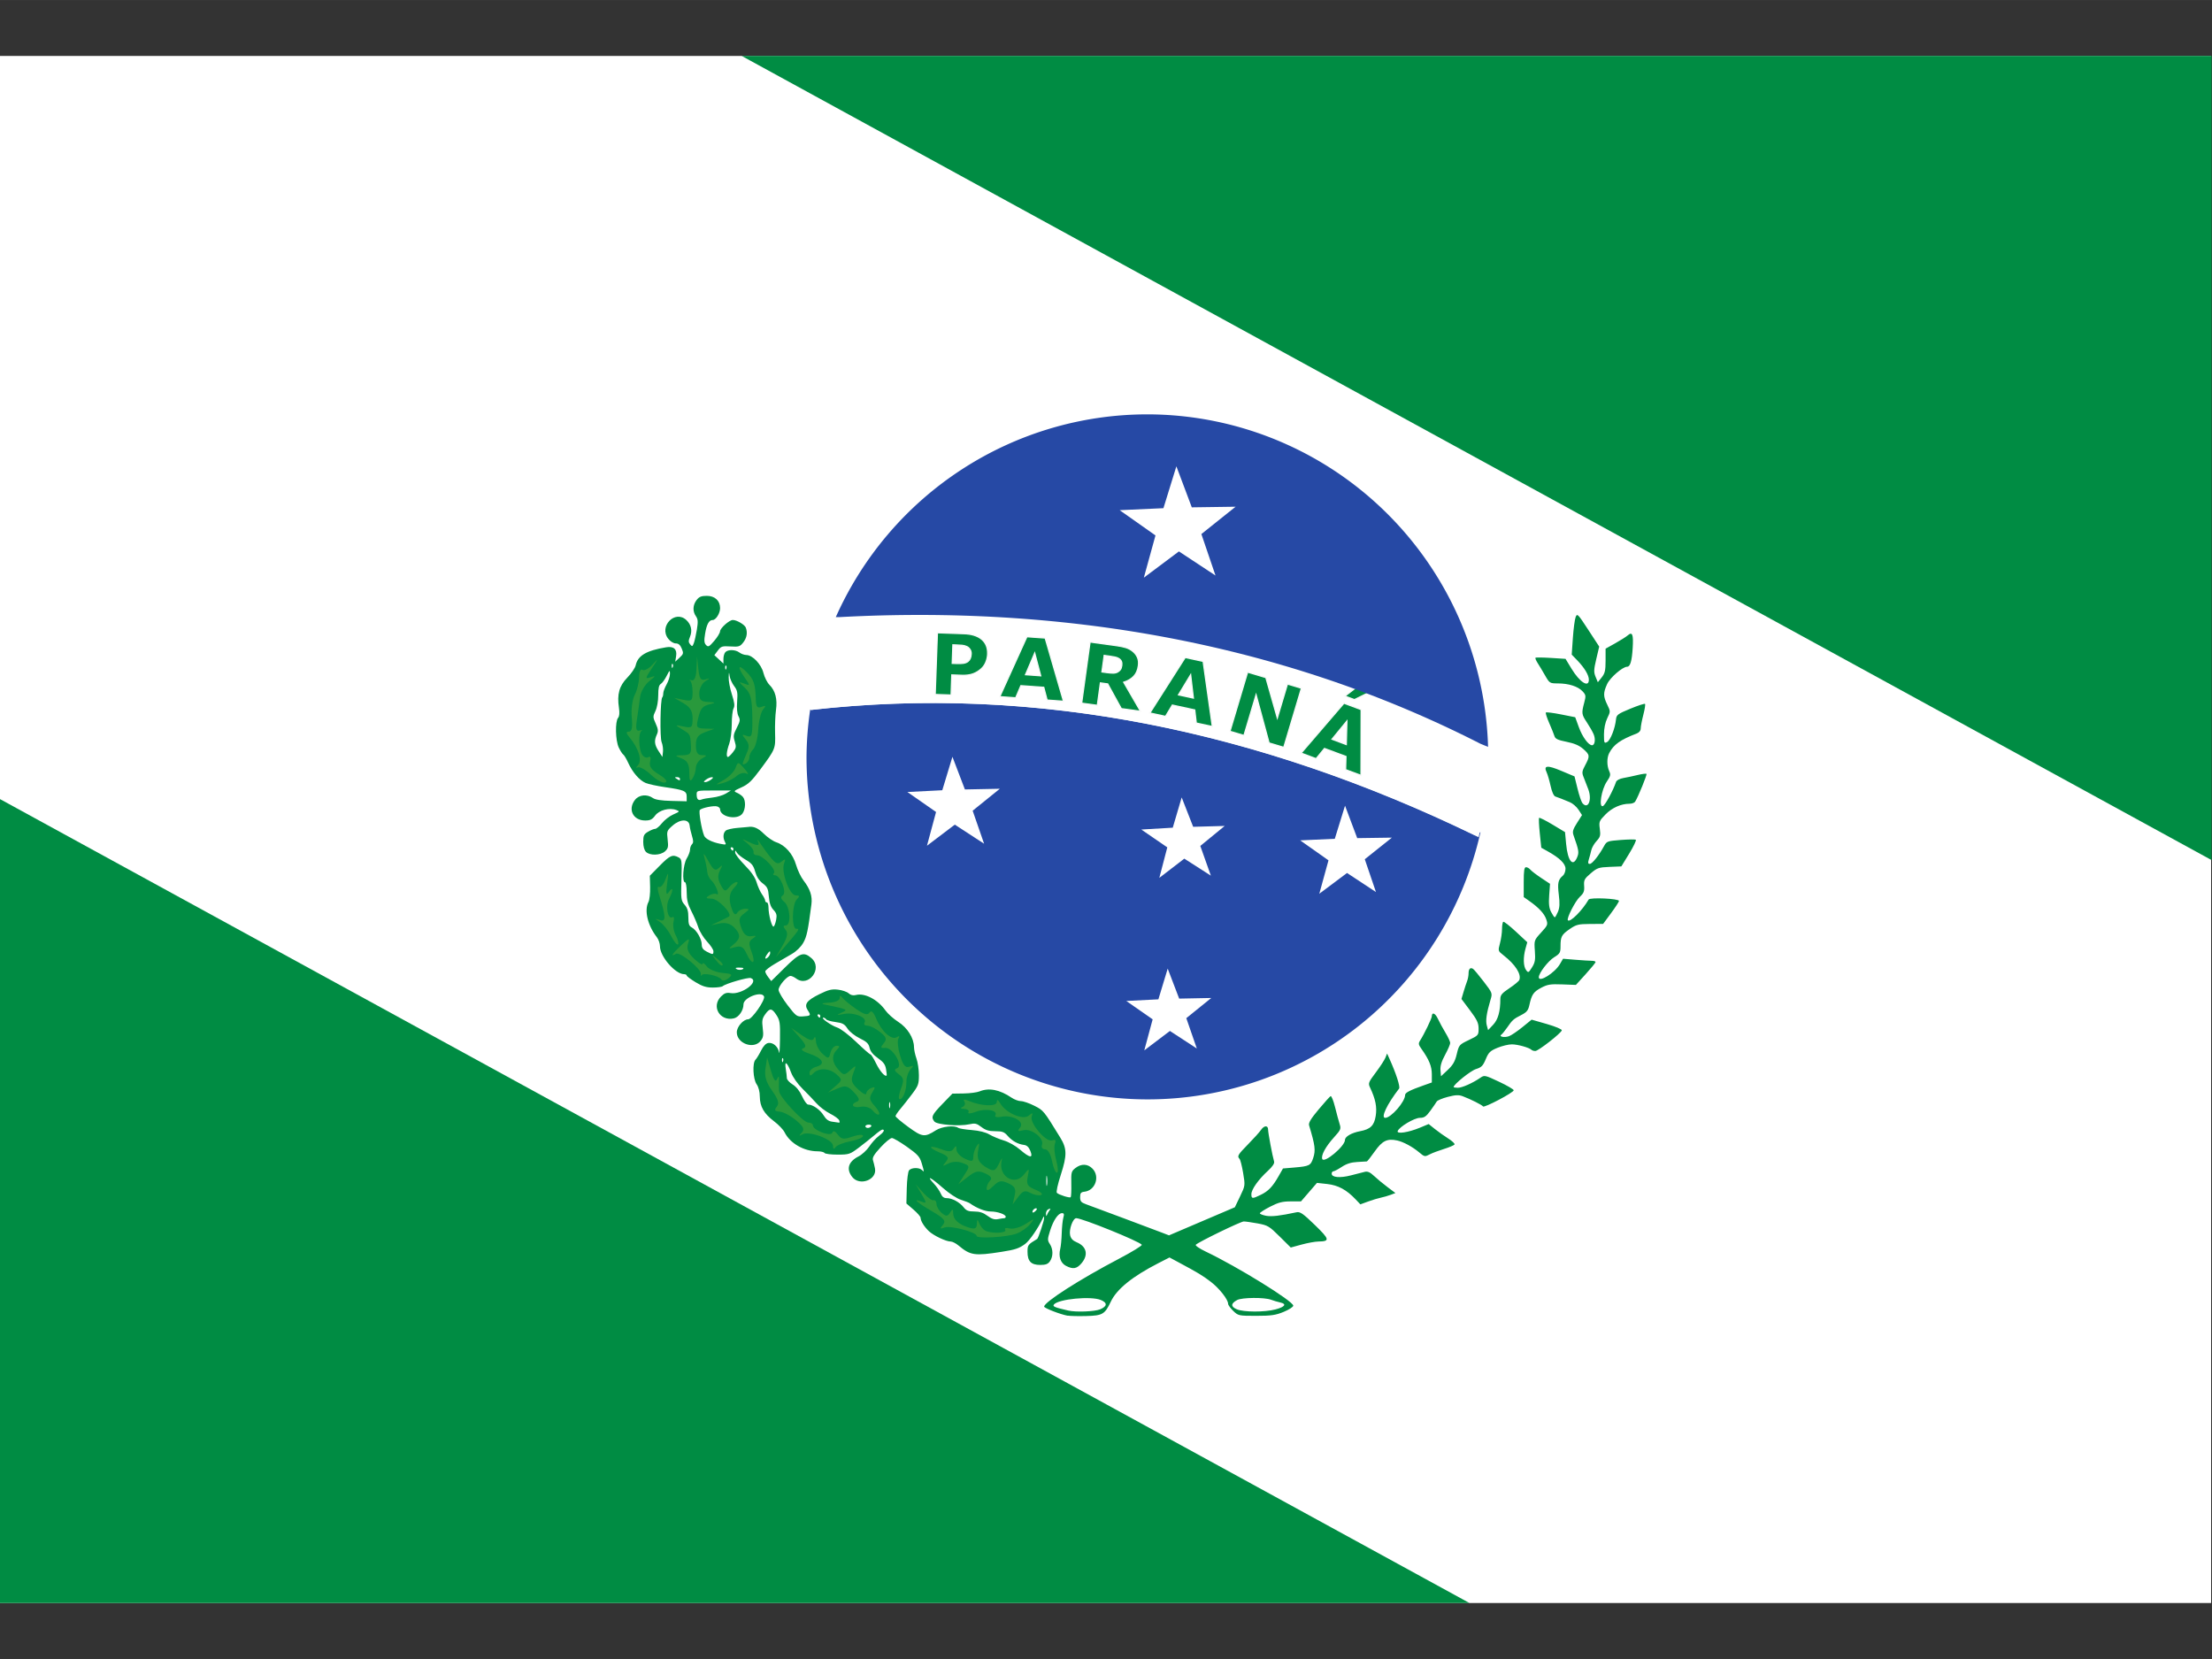
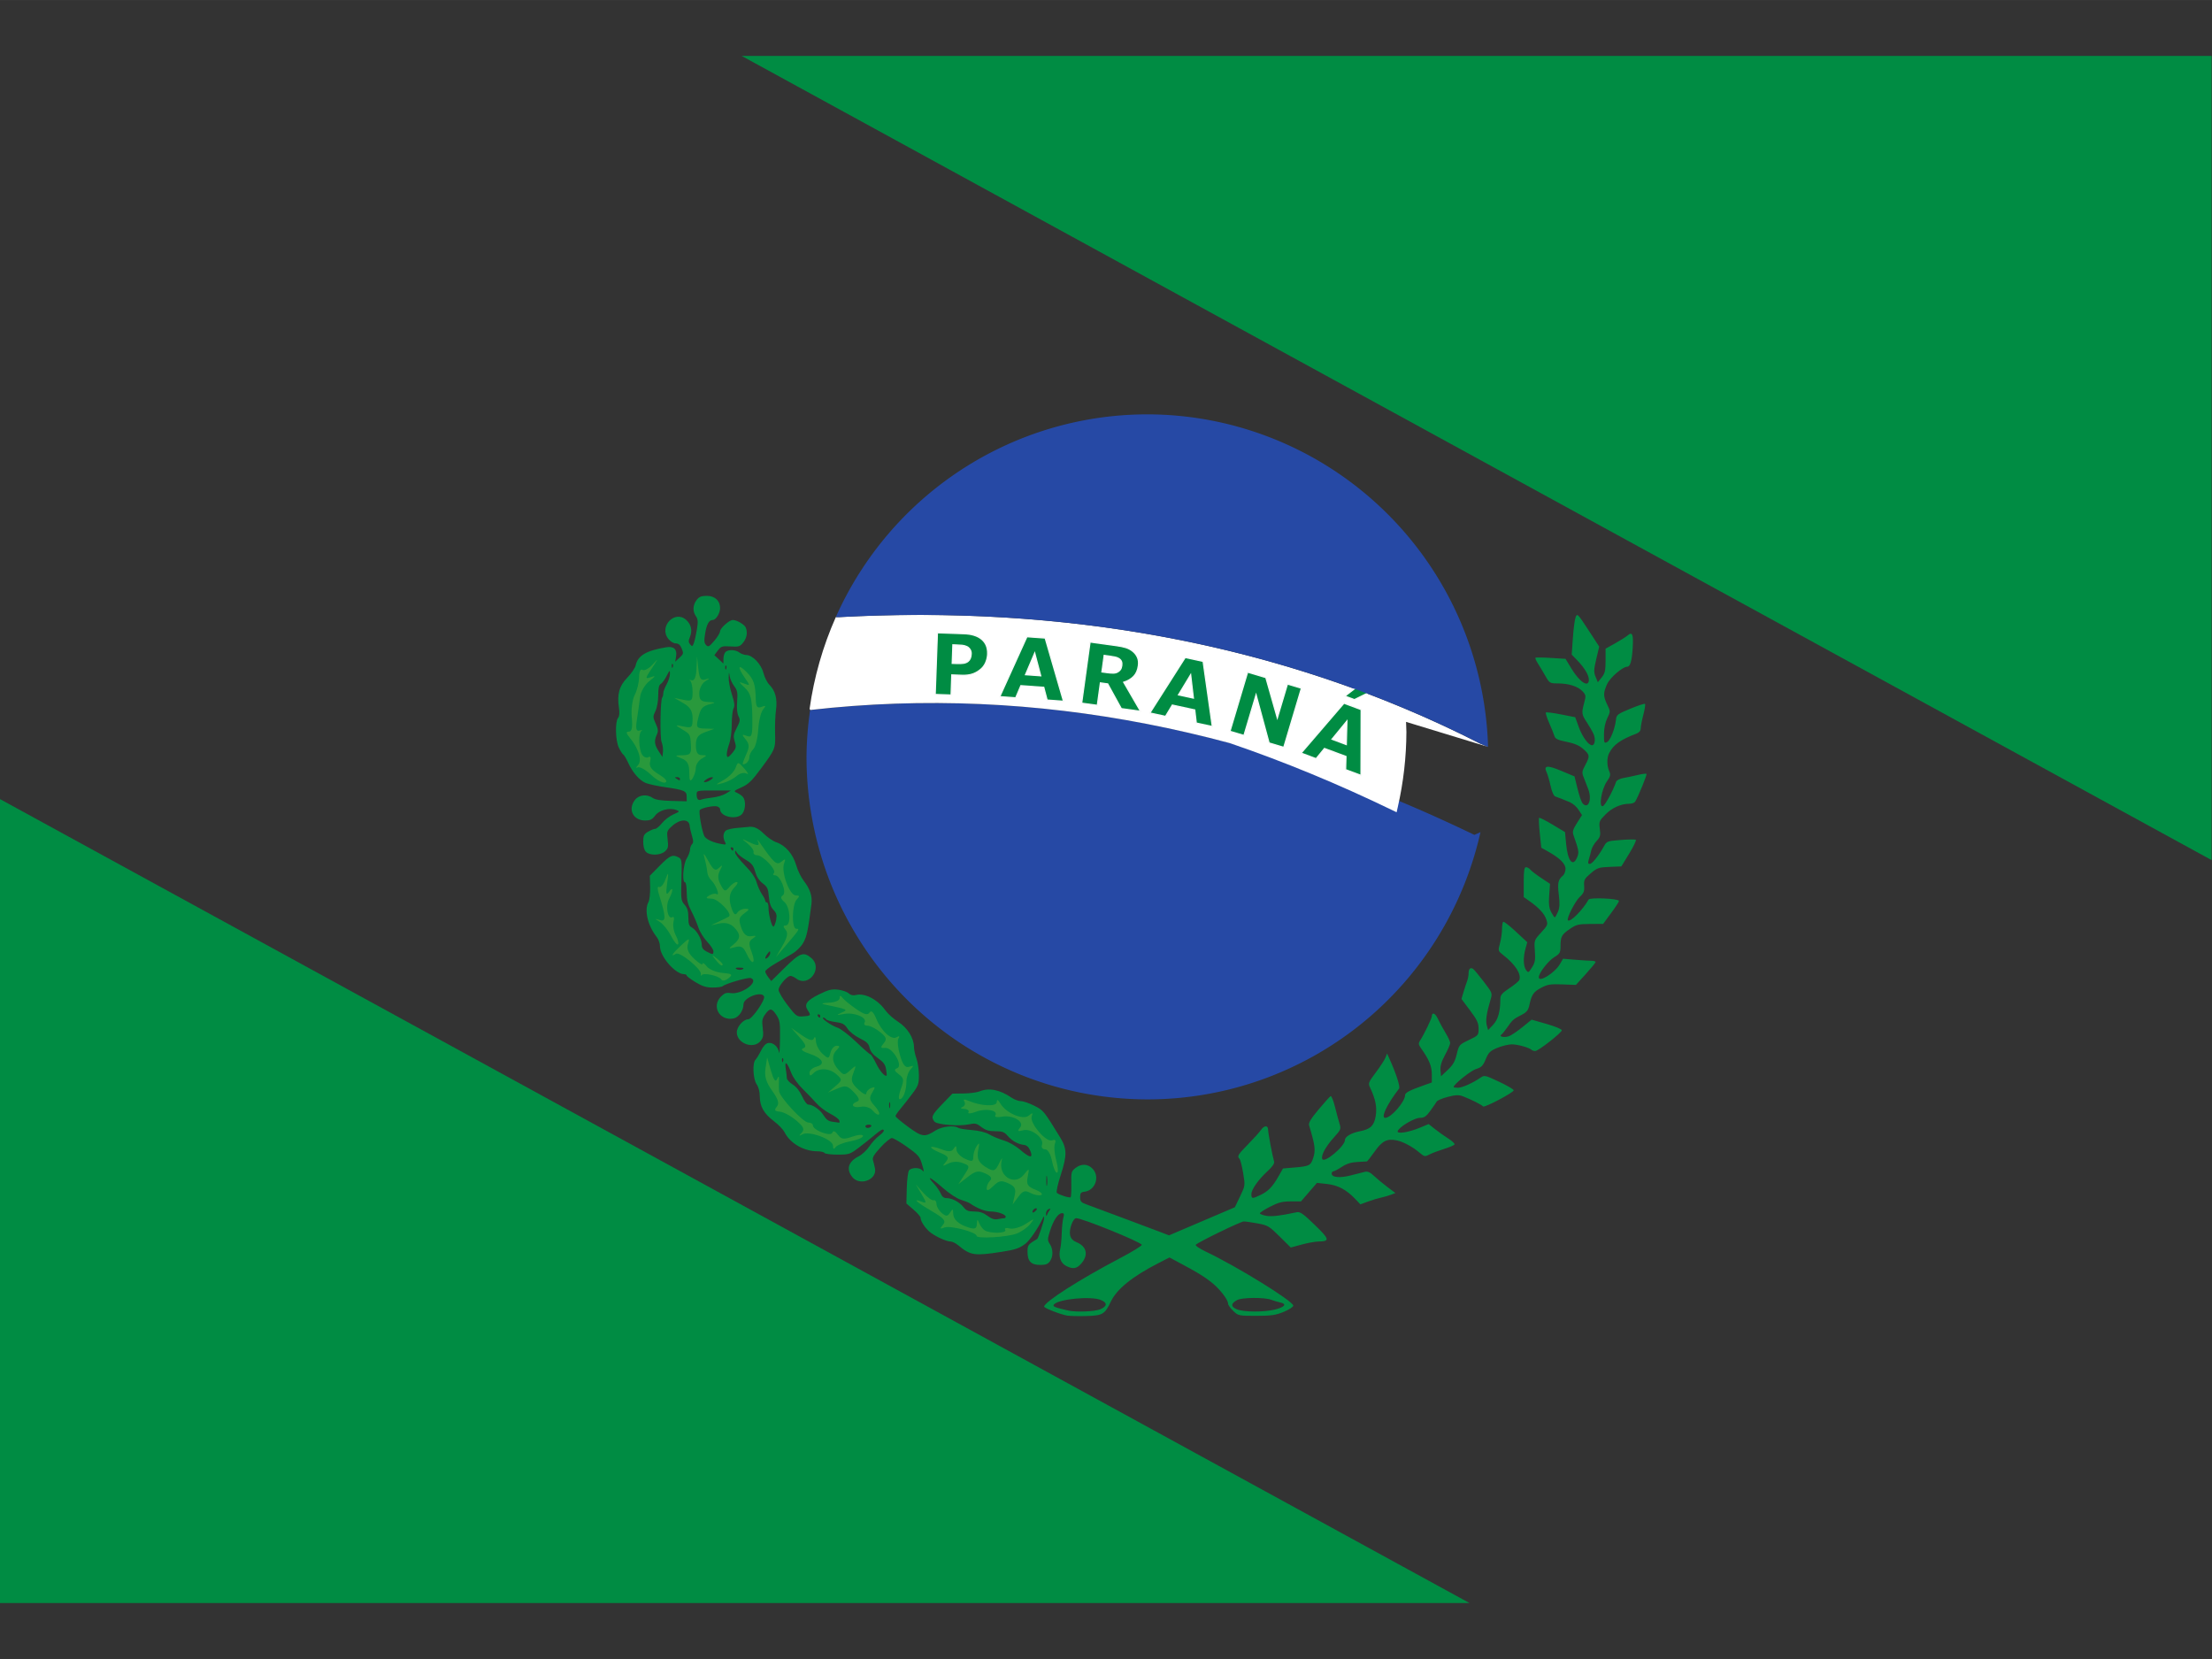
<svg xmlns="http://www.w3.org/2000/svg" width="640" height="480" version="1.1" viewBox="0 -4.43 175.15 131.36">
  <rect x="0" y="-4.43" width="175.15" height="131.36" fill="#333333" stroke="none" />
  <g transform="translate(-1261.2 -101.74)">
    <g transform="translate(25.929 -5.292)">
      <g fill-rule="evenodd">
-         <rect x="1235.2" y="107.03" width="175.15" height="122.5" fill="#fff" style="paint-order:normal" />
        <path d="m1294 107.03 116.39 63.675v-63.675zm-58.762 58.827v63.675h116.39z" fill="#008c43" style="paint-order:normal" />
      </g>
      <g>
        <path d="m1352.5 168.49-0.488 0.218c-2.113-1.022-4.237-1.975-6.372-2.856-2.135-0.881-4.28-1.691-6.435-2.426-2.155-0.735-4.32-1.396-6.494-1.98s-4.357-1.091-6.548-1.517c-2.192-0.427-4.392-0.773-6.6-1.038-2.208-0.264-4.424-0.445-6.648-0.542-2.223-0.096-4.454-0.107-6.691-0.03-1.119 0.039-2.239 0.1-3.361 0.183-1.122 0.083-2.245 0.189-3.37 0.317l-0.062-0.082a27.025 27.12 0 0 0-0.299 3.795 27.025 27.12 0 0 0 27.025 27.12 27.025 27.12 0 0 0 26.342-21.162z" fill="#2649a5" fill-rule="evenodd" style="paint-order:normal" />
-         <path d="m1353.1 161.74-0.609-0.25c-2.005-1.024-4.033-1.963-6.081-2.821-2.047-0.858-4.114-1.634-6.197-2.333-2.083-0.698-4.181-1.318-6.293-1.864-2.111-0.546-4.235-1.017-6.369-1.416-2.134-0.4-4.277-0.728-6.426-0.989-2.149-0.26-4.304-0.453-6.462-0.581-2.158-0.128-4.319-0.191-6.479-0.193-2.16-2e-3 -4.32 0.057-6.476 0.174h-0.257c-1.027 2.313-1.726 4.76-2.076 7.268l0.062 0.082c1.125-0.128 2.248-0.234 3.37-0.317s2.242-0.144 3.361-0.183c2.237-0.077 4.468-0.066 6.691 0.03 2.223 0.096 4.439 0.277 6.648 0.542 2.208 0.264 4.409 0.611 6.6 1.038 2.192 0.427 4.375 0.933 6.548 1.517s4.339 1.244 6.494 1.98c2.155 0.735 4.3 1.545 6.435 2.426 2.135 0.881 4.259 1.834 6.372 2.856l0.396 0.191 0.092-0.409c0.447-1.954 0.676-3.953 0.683-5.958-0.01-0.264-0.015-0.527-0.028-0.79z" fill="#fff" fill-rule="evenodd" style="paint-order:normal" />
+         <path d="m1353.1 161.74-0.609-0.25c-2.005-1.024-4.033-1.963-6.081-2.821-2.047-0.858-4.114-1.634-6.197-2.333-2.083-0.698-4.181-1.318-6.293-1.864-2.111-0.546-4.235-1.017-6.369-1.416-2.134-0.4-4.277-0.728-6.426-0.989-2.149-0.26-4.304-0.453-6.462-0.581-2.158-0.128-4.319-0.191-6.479-0.193-2.16-2e-3 -4.32 0.057-6.476 0.174h-0.257c-1.027 2.313-1.726 4.76-2.076 7.268l0.062 0.082c1.125-0.128 2.248-0.234 3.37-0.317s2.242-0.144 3.361-0.183c2.237-0.077 4.468-0.066 6.691 0.03 2.223 0.096 4.439 0.277 6.648 0.542 2.208 0.264 4.409 0.611 6.6 1.038 2.192 0.427 4.375 0.933 6.548 1.517c2.155 0.735 4.3 1.545 6.435 2.426 2.135 0.881 4.259 1.834 6.372 2.856l0.396 0.191 0.092-0.409c0.447-1.954 0.676-3.953 0.683-5.958-0.01-0.264-0.015-0.527-0.028-0.79z" fill="#fff" fill-rule="evenodd" style="paint-order:normal" />
        <path transform="matrix(.265 0 0 .265 1235.2 107.03)" d="m280.36 172.35-0.662 18.445 4.758 0.17 0.215-6.008 2.961 0.107c1.346 0.048 2.475-0.098 3.389-0.438 0.922-0.339 1.764-0.858 2.525-1.559 0.556-0.518 0.991-1.165 1.309-1.94 0.317-0.782 0.492-1.586 0.521-2.412 0.038-1.065-0.127-1.984-0.496-2.758-0.361-0.774-0.905-1.418-1.631-1.932-0.605-0.427-1.309-0.755-2.111-0.982-0.794-0.235-1.776-0.372-2.949-0.414zm26.744 1.182-8.121 17.922 4.783 0.344 1.541-3.631 6.826 0.49 1.006 3.812 4.908 0.354-5.479-18.898zm18.869 1.58-2.514 18.285 4.691 0.646 0.922-6.705 2.174 0.299 4.062 7.391 5.76 0.791-5.025-8.674c1.24-0.405 2.229-0.99 2.969-1.756 0.747-0.765 1.215-1.823 1.4-3.174 0.135-0.982 0.043-1.824-0.277-2.527-0.311-0.71-0.783-1.318-1.414-1.822-0.623-0.503-1.315-0.868-2.076-1.098-0.761-0.23-1.681-0.42-2.762-0.568zm-40.98 0.854 0.818 0.029c0.785 0.028 1.411 0.062 1.881 0.104 0.47 0.033 0.949 0.159 1.438 0.375 0.366 0.162 0.684 0.436 0.951 0.826 0.267 0.382 0.392 0.833 0.373 1.353-0.019 0.529-0.106 0.977-0.26 1.344-0.145 0.359-0.374 0.665-0.689 0.918-0.366 0.285-0.816 0.467-1.348 0.547-0.524 0.081-1.191 0.105-2 0.076l-1.361-0.049zm24.443 2.469 1.789 6.766-4.525-0.326zm20.766 0.688 1.707 0.236c0.565 0.078 1.059 0.161 1.48 0.252 0.422 0.083 0.783 0.214 1.084 0.389 0.433 0.251 0.722 0.553 0.865 0.906 0.143 0.353 0.182 0.758 0.119 1.217-0.071 0.516-0.206 0.919-0.404 1.209-0.189 0.283-0.464 0.528-0.826 0.736-0.38 0.215-0.828 0.324-1.346 0.328-0.518 4e-3 -1.153-0.045-1.906-0.148l-1.449-0.199zm24.209 0.609-10.574 16.594 4.688 1.016 2.039-3.375 6.688 1.449 0.457 3.918 4.809 1.043-2.752-19.484zm18.643 4.379-5.277 17.688 4.182 1.246 3.621-12.139 3.885 14.379 4.396 1.312 5.277-17.688-4.182-1.248-3.023 10.133-3.426-12.057zm-17.027 0.805 0.814 6.949-4.434-0.961zm50.658 2.869-4.566 3.498 2.857 1.062 5.701-2.812 0.086-0.232zm-4.836 5.607-12.824 14.922 4.496 1.674 2.498-3.053 6.412 2.385-0.104 3.943 4.613 1.715 0.043-19.676zm0.863 5.359-0.182 6.996-4.252-1.582z" fill="#008c43" stroke="#f9f9f9" stroke-width=".378" />
        <path d="m1326.1 135.41a27.025 27.12 0 0 0-24.65 16.057h0.257c2.156-0.117 4.316-0.176 6.476-0.174 2.16 2e-3 4.321 0.065 6.479 0.193 2.158 0.128 4.313 0.321 6.462 0.581 2.149 0.26 4.292 0.589 6.426 0.989 2.133 0.4 4.257 0.871 6.369 1.416 2.111 0.546 4.21 1.166 6.293 1.864 2.083 0.698 4.15 1.475 6.197 2.333 2.047 0.858 4.075 1.797 6.081 2.821l0.609 0.25a27.025 27.12 0 0 0-26.997-26.33z" fill="#2649a5" fill-rule="evenodd" style="paint-order:normal" />
-         <path transform="scale(.265)" d="m5012.9 526.51-3.867 12.508-13.078 0.596 10.701 7.543-3.477 12.621 10.48-7.844 10.932 7.205-4.223-12.393 10.23-8.168-13.09 0.186zm-66.914 86.793-3.031 9.992-10.428 0.531 8.566 5.969-2.717 10.082 8.324-6.303 8.748 5.699-3.42-9.863 8.123-6.559-10.439 0.205zm68.502 12.143-2.666 9.037-9.404 0.551 7.769 5.328-2.381 9.115 7.469-5.744 7.932 5.082-3.154-8.877 7.285-5.975-9.418 0.256zm48.805 2.467-3.059 9.889-10.342 0.471 8.461 5.967-2.748 9.98 8.287-6.203 8.645 5.697-3.34-9.799 8.09-6.461-10.352 0.148zm-52.984 48.676-2.785 9.185-9.586 0.488 7.875 5.486-2.498 9.268 7.652-5.793 8.043 5.24-3.145-9.068 7.467-6.029-9.596 0.188z" fill="#fff" fill-rule="evenodd" style="paint-order:normal" />
      </g>
      <path d="m1319.8 206.78c-0.586-0.109-1.852-0.601-1.852-0.72 0-0.356 2.826-2.164 5.921-3.787 1.037-0.544 1.852-1.044 1.811-1.11-0.159-0.257-4.716-2.104-5.191-2.104-0.261 0-0.585 0.891-0.486 1.339 0.06 0.273 0.213 0.44 0.526 0.57 0.784 0.328 0.939 0.993 0.385 1.652-0.381 0.452-0.677 0.503-1.24 0.211-0.425-0.22-0.602-0.743-0.452-1.339 0.052-0.208 0.105-0.766 0.119-1.241 0.013-0.474 0.07-1.026 0.126-1.226 0.08-0.284 0.057-0.364-0.102-0.364-0.305 0-0.682 0.553-0.944 1.383-0.214 0.681-0.216 0.765-0.021 1.062 0.269 0.41 0.271 0.983 0.01 1.361-0.158 0.226-0.337 0.294-0.773 0.294-0.722 0-1.005-0.291-1.005-1.033 0-0.543 0.027-0.579 0.766-1.027 0.088-0.053 0.556-1.458 0.548-1.642-0.01-0.177-0.02-0.177-0.1-2e-3 -0.345 0.755-1.046 1.779-1.395 2.037-0.482 0.357-0.783 0.459-1.87 0.629-2.142 0.336-2.469 0.288-3.417-0.503-0.206-0.172-0.483-0.312-0.617-0.312-0.365 0-1.346-0.466-1.721-0.817-0.37-0.347-0.661-0.815-0.661-1.063 0-0.09-0.253-0.382-0.562-0.648l-0.562-0.485 0.031-1.223c0.017-0.672 0.099-1.304 0.181-1.404 0.186-0.224 0.803-0.237 1.018-0.023 0.196 0.196 0.196 0.177-0.021-0.548-0.151-0.505-0.313-0.686-1.155-1.283-0.539-0.382-1.078-0.698-1.198-0.702-0.12-4e-3 -0.526 0.33-0.903 0.742-0.529 0.579-0.665 0.812-0.596 1.025 0.048 0.152 0.12 0.443 0.158 0.647 0.169 0.899-1.219 1.414-1.805 0.669-0.489-0.622-0.307-1.214 0.5-1.626 0.276-0.141 0.66-0.496 0.854-0.789s0.532-0.666 0.751-0.828c0.387-0.286 0.513-0.509 0.287-0.509-0.061 0-0.336 0.193-0.612 0.43-0.276 0.236-0.836 0.682-1.245 0.991-0.714 0.538-0.783 0.561-1.695 0.562-0.523 7.9e-4 -0.988-0.058-1.033-0.131-0.045-0.073-0.295-0.132-0.555-0.132-1.079 0-2.173-0.632-2.61-1.509-0.105-0.211-0.475-0.598-0.821-0.86-0.807-0.61-1.129-1.166-1.138-1.964 0-0.389-0.1-0.762-0.253-0.98-0.283-0.404-0.342-1.682-0.09-1.935 0.086-0.086 0.284-0.41 0.44-0.721 0.188-0.374 0.385-0.58 0.583-0.609 0.378-0.055 0.775 0.298 0.845 0.752 0.03 0.193 0.063-0.291 0.074-1.074 0.018-1.272-0.012-1.473-0.278-1.883-0.365-0.564-0.53-0.576-0.893-0.065-0.239 0.335-0.269 0.507-0.196 1.095 0.072 0.58 0.043 0.752-0.172 1.018-0.554 0.684-1.881 0.199-1.881-0.688 0-0.438 0.519-1.029 0.903-1.029 0.299 0 1.361-1.528 1.254-1.806-0.179-0.466-1.628 0.086-1.628 0.62 0 0.488-0.372 1.027-0.768 1.114-1.106 0.243-1.798-0.946-1.01-1.734 0.267-0.267 0.428-0.324 0.761-0.269 0.877 0.144 2.308-0.918 1.601-1.189-0.208-0.08-1.989 0.433-2.231 0.642-0.069 0.06-0.423 0.108-0.787 0.108-0.511 0-0.821-0.097-1.363-0.425-0.386-0.234-0.701-0.472-0.701-0.529 0-0.057-0.091-0.104-0.201-0.104-0.701 0-1.915-1.401-1.915-2.21 0-0.22-0.111-0.542-0.246-0.716-0.729-0.933-1.014-2.138-0.662-2.796 0.083-0.154 0.14-0.684 0.128-1.176l-0.023-0.896 0.787-0.799c0.803-0.815 1.018-0.91 1.493-0.655 0.253 0.135 0.266 0.245 0.223 1.775-0.044 1.537-0.029 1.651 0.251 1.974 0.223 0.256 0.298 0.508 0.298 0.998 0 0.526 0.054 0.685 0.272 0.801 0.37 0.198 0.786 0.91 0.786 1.349 0 0.265 0.104 0.414 0.391 0.562 0.494 0.255 0.536 0.253 0.534-0.03 0-0.127-0.226-0.47-0.501-0.761-0.275-0.291-0.586-0.796-0.692-1.123s-0.356-0.91-0.557-1.298c-0.279-0.538-0.365-0.89-0.365-1.49 0-0.436-0.059-0.786-0.132-0.786-0.249 0-0.15-1.42 0.132-1.882 0.145-0.238 0.264-0.555 0.265-0.704 0-0.149 0.07-0.341 0.155-0.426 0.118-0.118 0.118-0.275 0-0.655-0.084-0.275-0.169-0.649-0.188-0.831-0.056-0.529-0.739-0.526-1.345 6e-3 -0.459 0.403-0.473 0.442-0.396 1.099 0.069 0.591 0.041 0.716-0.209 0.943-0.361 0.326-1.197 0.35-1.504 0.043-0.137-0.137-0.219-0.435-0.219-0.795 0-0.496 0.054-0.608 0.384-0.803 0.211-0.125 0.464-0.227 0.562-0.227 0.098 0 0.34-0.203 0.539-0.452 0.198-0.249 0.603-0.559 0.899-0.689 0.509-0.224 0.521-0.244 0.235-0.351-0.548-0.205-1.356 7e-3 -1.675 0.439-0.232 0.314-0.389 0.392-0.79 0.392-0.961 0-1.396-0.884-0.805-1.636 0.318-0.404 0.949-0.47 1.411-0.146 0.198 0.139 0.665 0.212 1.485 0.232l1.196 0.029v-0.367c0-0.448-0.189-0.531-1.72-0.752-0.618-0.089-1.306-0.238-1.528-0.331-0.493-0.206-1.037-0.834-1.385-1.599-0.144-0.316-0.32-0.61-0.391-0.654-0.071-0.044-0.231-0.295-0.356-0.557-0.263-0.555-0.297-2.053-0.052-2.347 0.104-0.126 0.127-0.396 0.068-0.794-0.161-1.075 0.021-1.732 0.666-2.395 0.317-0.326 0.614-0.763 0.659-0.97 0.17-0.773 0.84-1.169 2.42-1.43 0.594-0.098 0.871 0.153 0.78 0.71l-0.07 0.433 0.342-0.317c0.316-0.293 0.329-0.349 0.174-0.725-0.119-0.288-0.258-0.407-0.474-0.407-0.175 0-0.427-0.155-0.591-0.364-0.769-0.978 0.529-2.325 1.431-1.485 0.384 0.357 0.489 0.84 0.29 1.322-0.132 0.318-0.13 0.435 0.011 0.604 0.156 0.188 0.187 0.177 0.291-0.099 0.064-0.17 0.173-0.654 0.242-1.075 0.102-0.622 0.087-0.82-0.077-1.055-0.272-0.388-0.25-0.887 0.056-1.285 0.197-0.256 0.372-0.328 0.805-0.328 0.638 0 1.054 0.383 1.054 0.971 0 0.408-0.332 0.941-0.587 0.941-0.291 0-0.478 0.336-0.599 1.079-0.091 0.557-0.074 0.749 0.077 0.905 0.17 0.175 0.245 0.137 0.645-0.331 0.249-0.291 0.455-0.628 0.458-0.749 0.01-0.258 0.731-0.905 1.014-0.905 0.31 0 0.936 0.367 1.026 0.601 0.154 0.401 0.083 0.818-0.201 1.178-0.257 0.327-0.351 0.356-1.009 0.316-0.664-0.041-0.75-0.013-1.002 0.323l-0.276 0.367 0.359 0.333 0.359 0.333v-0.376c0-0.207 0.072-0.447 0.159-0.535 0.218-0.218 0.795-0.199 1.106 0.035 0.141 0.107 0.389 0.196 0.55 0.198 0.494 7e-3 1.179 0.725 1.353 1.42 0.086 0.342 0.299 0.764 0.472 0.938 0.471 0.471 0.643 1.129 0.521 1.997-0.057 0.409-0.09 1.229-0.072 1.824 0.037 1.241 0.028 1.264-1.143 2.849-0.697 0.943-0.971 1.206-1.514 1.451-0.63 0.285-0.648 0.306-0.353 0.433 0.17 0.074 0.382 0.224 0.471 0.335 0.227 0.282 0.208 0.947-0.036 1.296-0.389 0.556-1.778 0.293-1.778-0.336 0-0.08-0.104-0.178-0.232-0.217-0.266-0.082-1.2 0.109-1.371 0.28-0.106 0.106 0.131 1.527 0.339 2.037 0.105 0.257 0.624 0.517 1.291 0.646 0.444 0.086 0.479 0.073 0.364-0.142-0.182-0.341-0.156-0.727 0.062-0.908 0.104-0.086 0.517-0.181 0.918-0.212 0.401-0.03 0.778-0.064 0.837-0.074 0.434-0.074 0.804 0.084 1.255 0.535 0.287 0.287 0.73 0.59 0.985 0.675 0.712 0.235 1.317 0.926 1.569 1.793 0.121 0.415 0.385 0.969 0.588 1.231 0.527 0.682 0.71 1.238 0.626 1.893-0.271 2.094-0.367 2.549-0.641 3.036-0.186 0.329-0.54 0.678-0.904 0.889-0.329 0.191-0.939 0.546-1.356 0.79-0.417 0.243-0.756 0.511-0.754 0.595 0 0.084 0.109 0.29 0.238 0.458l0.235 0.306 1.079-1.066c1.19-1.175 1.486-1.282 2.097-0.756 0.947 0.814-0.22 2.364-1.213 1.613-0.141-0.107-0.337-0.196-0.435-0.198-0.271-6e-3 -0.946 0.78-0.946 1.102 0 0.157 0.32 0.701 0.71 1.21 0.675 0.88 0.734 0.923 1.211 0.893 0.634-0.04 0.661-0.072 0.395-0.477-0.315-0.481-0.099-0.783 0.924-1.286 0.705-0.347 0.966-0.41 1.46-0.355 0.331 0.037 0.712 0.167 0.846 0.288 0.163 0.148 0.355 0.192 0.583 0.135 0.702-0.176 1.716 0.355 2.333 1.222 0.184 0.26 0.64 0.667 1.012 0.905 0.729 0.466 1.237 1.276 1.248 1.989 0 0.213 0.092 0.626 0.196 0.917 0.105 0.291 0.192 0.881 0.193 1.311 0 0.715-0.046 0.845-0.556 1.521-0.307 0.407-0.724 0.935-0.926 1.174-0.202 0.239-0.368 0.488-0.368 0.553 0 0.065 0.453 0.45 1.007 0.854 1.114 0.814 1.298 0.836 2.186 0.268 0.479-0.307 1.475-0.417 1.768-0.195 0.073 0.055 0.553 0.134 1.067 0.174 0.598 0.048 1.103 0.174 1.402 0.35 0.257 0.151 0.772 0.366 1.145 0.477 0.39 0.116 0.936 0.425 1.285 0.726 0.775 0.67 1.061 0.704 0.813 0.095-0.12-0.295-0.276-0.442-0.496-0.469-0.486-0.058-0.948-0.314-1.3-0.72-0.267-0.309-0.42-0.366-0.98-0.366-0.504 0-0.767-0.08-1.099-0.333-0.379-0.289-0.504-0.318-0.952-0.217-0.787 0.177-2.571 0.037-2.771-0.217-0.277-0.352-0.196-0.529 0.631-1.385l0.797-0.824 0.89-0.013c0.489-7e-3 1.058-0.081 1.262-0.165 0.746-0.306 1.594-0.138 2.538 0.502 0.218 0.148 0.55 0.27 0.737 0.27 0.187 5.3e-4 0.663 0.165 1.058 0.365 0.733 0.371 0.735 0.374 2.051 2.514 0.539 0.877 0.549 1.4 0.052 2.938-0.253 0.783-0.384 1.385-0.314 1.449 0.177 0.16 1.012 0.421 1.092 0.341 0.038-0.038 0.06-0.512 0.049-1.053-0.019-0.913 0-1.003 0.324-1.254 0.467-0.367 0.987-0.344 1.366 0.059 0.591 0.629 0.206 1.714-0.644 1.813-0.288 0.033-0.347 0.108-0.347 0.432 0 0.327 0.076 0.419 0.463 0.559 0.671 0.243 5.393 2.009 6.032 2.256l0.542 0.209 5.214-2.225 0.411-0.856c0.41-0.854 0.411-0.859 0.246-1.852-0.091-0.548-0.219-1.052-0.285-1.121-0.207-0.216-0.143-0.324 0.686-1.169 0.444-0.452 0.897-0.956 1.007-1.12 0.25-0.371 0.567-0.387 0.567-0.028 0 0.258 0.34 2.067 0.476 2.53 0.042 0.142-0.134 0.403-0.489 0.728-0.754 0.69-1.31 1.475-1.31 1.849 0 0.376 0.069 0.382 0.736 0.058 0.609-0.295 0.941-0.642 1.419-1.481l0.347-0.609 0.899-0.076c1.189-0.101 1.295-0.154 1.492-0.749 0.203-0.616 0.156-0.996-0.324-2.588-0.059-0.196 0.136-0.521 0.752-1.257 0.457-0.546 0.885-1.022 0.951-1.058 0.065-0.036 0.223 0.351 0.35 0.86 0.127 0.509 0.291 1.115 0.364 1.345 0.124 0.389 0.093 0.464-0.445 1.058-0.662 0.732-1.04 1.428-0.93 1.714 0.143 0.374 1.798-1.011 1.798-1.505 0-0.268 0.515-0.566 1.2-0.696 0.815-0.154 1.113-0.444 1.234-1.202 0.113-0.708-0.01-1.33-0.45-2.261-0.156-0.331-0.125-0.412 0.461-1.191 0.346-0.46 0.687-0.984 0.759-1.166l0.131-0.331 0.18 0.397c0.533 1.177 0.877 2.241 0.77 2.381-0.962 1.25-1.466 2.316-1.096 2.316 0.464 0 1.573-1.276 1.573-1.808 0-0.184 0.378-0.38 1.488-0.771l0.628-0.221v-0.646c0-0.637-0.213-1.158-0.83-2.028-0.236-0.333-0.248-0.416-0.09-0.661 0.308-0.481 0.912-1.728 0.916-1.893 0.01-0.374 0.272-0.273 0.486 0.188 0.128 0.275 0.399 0.774 0.603 1.109 0.204 0.335 0.37 0.697 0.37 0.803 0 0.106-0.182 0.53-0.405 0.941-0.286 0.527-0.393 0.887-0.364 1.221l0.041 0.473 0.535-0.503c0.414-0.389 0.575-0.671 0.712-1.248 0.173-0.728 0.195-0.753 0.954-1.116 0.759-0.363 0.776-0.383 0.775-0.909 0-0.441-0.124-0.701-0.679-1.441l-0.678-0.903 0.164-0.552c0.09-0.304 0.217-0.689 0.282-0.856 0.065-0.167 0.118-0.446 0.118-0.621 0-0.353 0.139-0.493 0.353-0.357 0.078 0.05 0.457 0.503 0.842 1.006 0.699 0.914 0.7 0.917 0.539 1.455-0.309 1.038-0.396 1.634-0.293 2.011l0.104 0.38 0.4-0.424c0.391-0.415 0.57-1.054 0.57-2.041 0-0.31 0.128-0.462 0.718-0.854 0.395-0.262 0.748-0.556 0.785-0.652 0.175-0.456-0.312-1.218-1.243-1.947-0.451-0.353-0.451-0.353-0.289-0.957 0.089-0.332 0.162-0.838 0.162-1.123s0.045-0.546 0.099-0.579c0.054-0.033 0.505 0.318 1 0.779l0.901 0.839-0.14 0.503c-0.193 0.696-0.176 1.397 0.043 1.695 0.175 0.239 0.198 0.229 0.471-0.206 0.241-0.382 0.278-0.596 0.227-1.304-0.061-0.843-0.058-0.85 0.495-1.455 0.529-0.579 0.549-0.629 0.406-1.05-0.153-0.451-0.588-0.919-1.353-1.457l-0.43-0.302v-1.182c0-0.915 0.041-1.182 0.182-1.182 0.1 0 0.255 0.087 0.343 0.194 0.088 0.107 0.475 0.402 0.859 0.657l0.698 0.463-0.065 0.906c-0.049 0.682-0.011 1.01 0.153 1.327 0.12 0.232 0.249 0.421 0.287 0.421 0.038 0 0.151-0.196 0.252-0.436 0.137-0.329 0.154-0.661 0.069-1.349-0.115-0.925-0.056-1.201 0.324-1.516 0.113-0.094 0.206-0.339 0.206-0.546 0-0.402-0.461-0.852-1.417-1.385l-0.501-0.28-0.119-1.149c-0.066-0.632-0.09-1.179-0.053-1.215 0.036-0.036 0.513 0.202 1.06 0.531l0.993 0.597 0.086 0.93c0.128 1.372 0.539 1.873 0.874 1.065 0.161-0.389 0.134-0.552-0.288-1.744-0.1-0.283-0.051-0.459 0.275-0.973l0.398-0.627-0.28-0.427c-0.154-0.235-0.463-0.502-0.687-0.593-0.224-0.091-0.526-0.214-0.671-0.275-0.145-0.06-0.358-0.138-0.472-0.174-0.127-0.04-0.273-0.363-0.378-0.839-0.094-0.426-0.234-0.909-0.313-1.075-0.263-0.554 0.048-0.586 1.161-0.118l1.046 0.44 0.238 0.967c0.131 0.532 0.305 1.048 0.387 1.147 0.447 0.538 0.781-0.242 0.468-1.09-0.105-0.284-0.269-0.707-0.364-0.941-0.155-0.38-0.143-0.483 0.118-0.972 0.384-0.72 0.372-0.821-0.156-1.284-0.317-0.278-0.704-0.444-1.322-0.567-0.685-0.136-0.891-0.233-0.955-0.447-0.045-0.15-0.232-0.617-0.417-1.037-0.185-0.42-0.304-0.796-0.264-0.836 0.04-0.04 0.579 0.028 1.198 0.151l1.125 0.223 0.291 0.799c0.277 0.76 0.761 1.419 1.041 1.419 0.225 0 0.294-0.485 0.124-0.878-0.09-0.208-0.33-0.628-0.533-0.932-0.418-0.625-0.432-0.731-0.211-1.558 0.147-0.549 0.136-0.617-0.137-0.908-0.362-0.385-1.095-0.618-1.955-0.62-0.631-2e-3 -0.654-0.016-1.005-0.628-0.197-0.345-0.463-0.788-0.59-0.985-0.127-0.197-0.204-0.385-0.171-0.418 0.033-0.033 0.582-0.027 1.22 0.013l1.159 0.073 0.47 0.774c0.658 1.084 1.379 1.542 1.378 0.876 0-0.364-0.349-0.943-0.925-1.539l-0.433-0.447 0.091-1.315c0.05-0.723 0.148-1.466 0.218-1.65 0.122-0.32 0.169-0.273 0.998 0.997l0.87 1.333-0.232 0.983c-0.2 0.847-0.207 1.043-0.054 1.412l0.177 0.428 0.306-0.383c0.256-0.32 0.306-0.539 0.307-1.329v-0.946l0.761-0.425c0.418-0.234 0.861-0.513 0.984-0.621 0.373-0.327 0.468-0.094 0.402 0.983-0.064 1.049-0.196 1.493-0.441 1.493-0.356 0-1.354 0.864-1.584 1.372-0.316 0.696-0.315 0.966 0.01 1.631 0.259 0.535 0.259 0.541 0 1.077-0.163 0.338-0.26 0.813-0.26 1.277 0 0.687 0.018 0.729 0.254 0.603 0.259-0.139 0.628-1.083 0.699-1.79 0.036-0.36 0.137-0.435 1.133-0.846 0.602-0.249 1.126-0.42 1.165-0.381 0.039 0.039-0.021 0.429-0.135 0.866-0.113 0.437-0.206 0.921-0.206 1.076 0 0.179-0.121 0.328-0.331 0.408-1.277 0.486-1.819 0.872-2.166 1.546-0.192 0.372-0.19 0.997 0 1.422 0.131 0.287 0.104 0.405-0.188 0.833-0.427 0.625-0.658 2.075-0.31 1.942 0.181-0.07 0.798-1.204 1.045-1.922 0.042-0.123 0.29-0.252 0.581-0.302 0.279-0.048 0.788-0.156 1.133-0.24 0.344-0.084 0.655-0.123 0.692-0.087 0.06 0.06-0.657 1.818-0.898 2.199-0.057 0.091-0.258 0.165-0.445 0.165-0.672 0-1.385 0.318-1.905 0.85-0.498 0.509-0.523 0.572-0.447 1.139 0.07 0.521 0.036 0.648-0.258 0.965-0.186 0.201-0.373 0.526-0.416 0.723s-0.13 0.522-0.193 0.722c-0.089 0.282-0.071 0.364 0.076 0.364 0.188 0 0.719-0.665 1.133-1.421 0.202-0.369 0.27-0.393 1.307-0.473 0.602-0.046 1.142-0.055 1.201-0.018 0.059 0.036-0.175 0.526-0.519 1.089l-0.626 1.022-0.936 0.038c-0.858 0.035-0.983 0.079-1.492 0.514-0.497 0.425-0.552 0.529-0.518 0.99 0.03 0.422-0.031 0.577-0.338 0.863-0.372 0.345-1.078 1.733-0.948 1.863 0.182 0.182 1.146-0.784 1.641-1.643 0.105-0.183 2.404-0.078 2.404 0.11 0 0.065-0.283 0.5-0.628 0.968l-0.628 0.85-1.034 5e-3c-0.926 5e-3 -1.095 0.047-1.605 0.398-0.65 0.448-0.734 0.604-0.734 1.373 0 0.499-0.05 0.584-0.506 0.866-0.479 0.296-1.214 1.254-1.214 1.583 0 0.448 1.267-0.344 1.675-1.046l0.244-0.42 0.979 0.081c0.538 0.044 1.119 0.081 1.29 0.081 0.171 0 0.309 0.045 0.307 0.099 0 0.055-0.353 0.484-0.78 0.955l-0.777 0.856-1.084-0.041c-0.927-0.035-1.167 3e-3 -1.661 0.265-0.613 0.325-0.757 0.534-0.938 1.366-0.094 0.428-0.21 0.573-0.643 0.794-0.622 0.318-0.701 0.387-1.123 0.998-0.176 0.255-0.381 0.504-0.455 0.555-0.235 0.16 0.254 0.257 0.611 0.122 0.185-0.07 0.662-0.394 1.061-0.718l0.725-0.59 1.213 0.349c0.685 0.197 1.198 0.414 1.178 0.497-0.054 0.226-1.858 1.634-2.097 1.636-0.115 8e-4 -0.25-0.039-0.3-0.089-0.18-0.18-1.088-0.435-1.556-0.437-0.263-1e-3 -0.778 0.123-1.145 0.275-0.576 0.24-0.702 0.361-0.925 0.9-0.218 0.524-0.34 0.648-0.773 0.782-0.423 0.131-1.771 1.213-1.771 1.422 0 0.032 0.151 0.059 0.336 0.059 0.338 0 1.165-0.368 1.781-0.791 0.322-0.222 0.36-0.214 1.485 0.315 0.635 0.298 1.155 0.602 1.156 0.675 0 0.177-2.345 1.414-2.429 1.279-0.072-0.117-0.979-0.572-1.608-0.808-0.318-0.119-0.569-0.108-1.185 0.052-0.43 0.112-0.824 0.278-0.875 0.369-0.051 0.091-0.277 0.418-0.502 0.728-0.333 0.458-0.487 0.562-0.828 0.562-0.437 0-1.623 0.704-1.759 1.044-0.104 0.258 0.844 0.117 1.755-0.262l0.698-0.291 0.492 0.395c0.271 0.217 0.748 0.555 1.06 0.752s0.535 0.409 0.496 0.472c-0.039 0.063-0.413 0.222-0.832 0.353-0.418 0.131-0.909 0.314-1.091 0.408-0.436 0.225-0.449 0.223-0.883-0.142-0.524-0.44-1.243-0.828-1.739-0.937-0.783-0.172-1.177 0.021-1.773 0.866-0.303 0.43-0.585 0.787-0.625 0.793-0.04 6e-3 -0.384 0.026-0.763 0.045-0.483 0.025-0.849 0.14-1.221 0.386-0.292 0.193-0.592 0.351-0.666 0.351-0.074 0-0.135 0.085-0.135 0.188 0 0.299 0.661 0.358 1.521 0.135 0.437-0.113 0.932-0.24 1.101-0.281 0.224-0.055 0.42 0.031 0.728 0.322 0.232 0.219 0.708 0.613 1.059 0.877l0.638 0.479-0.373 0.142c-0.205 0.078-0.551 0.178-0.768 0.222-0.217 0.044-0.674 0.181-1.015 0.306l-0.62 0.227-0.374-0.395c-0.719-0.759-1.385-1.119-2.247-1.215l-0.815-0.09-1.265 1.466h-0.816c-0.657 0-0.974 0.082-1.629 0.419-0.447 0.23-0.812 0.466-0.812 0.523 0 0.057 0.223 0.146 0.496 0.197 0.43 0.081 1.1 3e-3 2.414-0.279 0.277-0.059 0.512 0.104 1.44 1.003 1.184 1.147 1.217 1.3 0.28 1.314-0.255 4e-3 -0.85 0.112-1.323 0.241l-0.86 0.234-0.882-0.875c-0.822-0.815-0.94-0.886-1.735-1.032-0.469-0.086-0.966-0.157-1.103-0.157-0.241 2.6e-4 -3.574 1.618-3.801 1.845-0.062 0.062 0.295 0.306 0.794 0.543 2.482 1.18 6.926 3.926 6.926 4.28 0 0.099-0.342 0.32-0.761 0.492-0.637 0.262-0.99 0.313-2.174 0.313-1.383 0-1.422-8e-3 -1.819-0.389-0.223-0.214-0.406-0.468-0.406-0.565 0-0.34-0.696-1.223-1.37-1.74-0.65-0.498-0.984-0.7-2.571-1.552l-0.7-0.376-0.888 0.455c-2.05 1.05-3.288 2.052-3.756 3.039-0.476 1.005-0.657 1.111-1.95 1.144-0.624 0.016-1.283 1e-3 -1.465-0.033zm2.584-0.506c0.569-0.238 0.587-0.517 0.047-0.74-0.778-0.322-3.349-0.074-3.707 0.358-0.13 0.156 0.046 0.231 1.142 0.482 0.606 0.139 2.085 0.081 2.518-0.1zm13.88 8e-3c0.756-0.199 0.917-0.432 0.38-0.549-0.205-0.045-0.536-0.143-0.735-0.218-0.522-0.198-2.292-0.182-2.676 0.023-0.508 0.272-0.521 0.522-0.037 0.732 0.539 0.234 2.199 0.241 3.068 0.013zm-21.474-7.224c0.064 0 0.116-0.05 0.116-0.111 0-0.19-0.65-0.418-1.193-0.418-0.439 0-1.108-0.264-1.651-0.652-0.073-0.052-0.388-0.175-0.701-0.274-0.333-0.105-0.932-0.5-1.442-0.95-0.946-0.835-1.356-1.032-0.711-0.341 0.221 0.236 0.469 0.593 0.552 0.794 0.106 0.257 0.246 0.365 0.472 0.365 0.432 0 1.021 0.318 1.341 0.725 0.209 0.266 0.38 0.333 0.846 0.333 0.419 0 0.712 0.095 1.039 0.339 0.336 0.25 0.556 0.319 0.836 0.265 0.209-0.041 0.432-0.074 0.496-0.074zm3.592-0.631c0.1-0.126 0.079-0.147-0.084-0.085-0.119 0.046-0.212 0.211-0.207 0.367 0.01 0.194 0.034 0.221 0.084 0.085 0.04-0.109 0.133-0.274 0.207-0.367zm-1.017-0.128c-0.092-0.092-0.343 0.095-0.343 0.255 0 0.088 0.076 0.078 0.202-0.027 0.111-0.092 0.174-0.195 0.141-0.228zm0.81-2.513c-0.03-0.201-0.056-0.068-0.057 0.296 0 0.364 0.024 0.528 0.055 0.366 0.031-0.163 0.032-0.46 0-0.661zm-13.919-4.004c0.045-0.073-0.041-0.132-0.191-0.132-0.15 0-0.272 0.059-0.272 0.132s0.086 0.132 0.191 0.132c0.105 0 0.228-0.059 0.272-0.132zm-2.534-0.469c-0.043-0.113-0.368-0.351-0.721-0.53-0.354-0.179-0.837-0.545-1.075-0.814s-0.736-0.789-1.108-1.156c-0.41-0.406-0.769-0.917-0.912-1.301-0.307-0.819-0.532-0.97-0.418-0.281 0.047 0.284 0.086 0.616 0.087 0.737 0 0.121 0.206 0.347 0.456 0.502 0.291 0.18 0.561 0.517 0.751 0.937 0.163 0.361 0.378 0.656 0.478 0.656 0.366 0 0.944 0.402 1.22 0.849 0.208 0.336 0.396 0.472 0.707 0.511 0.233 0.029 0.467 0.062 0.519 0.074 0.052 0.012 0.06-0.071 0.017-0.183zm4.01-1.419c-0.036-0.09-0.064 0.016-0.061 0.234 0 0.218 0.032 0.292 0.066 0.163 0.034-0.129 0.031-0.307-0.01-0.397zm-0.304-2.635c-0.059-0.366-0.207-0.566-0.644-0.874-0.387-0.273-0.596-0.532-0.659-0.816-0.073-0.335-0.226-0.482-0.778-0.753-0.392-0.192-0.808-0.522-0.969-0.768-0.237-0.362-0.39-0.445-0.95-0.52-0.367-0.049-0.703-0.146-0.746-0.217-0.044-0.071-0.14-0.128-0.214-0.128-0.258 0 0.616 0.624 1.09 0.778 0.277 0.09 0.908 0.569 1.508 1.144 0.567 0.544 1.075 0.988 1.129 0.988 0.054 0 0.258 0.327 0.453 0.726 0.296 0.605 0.703 1.069 0.828 0.944 0.017-0.017 0-0.243-0.047-0.504zm-8.169-0.865c-0.044-0.044-0.075 0.034-0.069 0.174 0.01 0.154 0.038 0.185 0.08 0.08 0.038-0.096 0.034-0.21-0.01-0.254zm2.963-3.343c0-0.073-0.063-0.132-0.14-0.132-0.077 0-0.103 0.059-0.058 0.132 0.045 0.073 0.108 0.132 0.14 0.132 0.032 0 0.058-0.059 0.058-0.132zm-6.085-3.784c0-0.029-0.164-0.051-0.364-0.05-0.265 2e-3 -0.313 0.034-0.177 0.12 0.169 0.107 0.541 0.058 0.541-0.07zm2.117-1.218c0-0.166-0.039-0.156-0.194 0.049-0.254 0.336-0.257 0.532 0 0.323 0.109-0.091 0.199-0.258 0.199-0.372zm0.474-2.616c0.071-0.377 0.03-0.527-0.215-0.788-0.216-0.229-0.32-0.531-0.363-1.048-0.052-0.628-0.117-0.769-0.488-1.051-0.286-0.218-0.483-0.525-0.596-0.926-0.138-0.492-0.272-0.661-0.742-0.937-0.316-0.185-0.634-0.439-0.707-0.565-0.121-0.208-0.134-0.208-0.137-9e-3 0 0.121 0.34 0.569 0.76 0.996 0.524 0.533 0.82 0.962 0.941 1.367 0.097 0.325 0.289 0.75 0.427 0.943 0.137 0.193 0.25 0.416 0.25 0.496 0 0.08 0.059 0.145 0.132 0.145 0.073 0 0.132 0.182 0.132 0.404 0 0.575 0.274 1.59 0.407 1.508 0.062-0.038 0.151-0.279 0.199-0.535zm-3.384-5.61c0-0.073-0.063-0.132-0.14-0.132-0.077 0-0.103 0.059-0.058 0.132 0.045 0.073 0.108 0.132 0.14 0.132 0.032 0 0.058-0.059 0.058-0.132zm-1.658-4.071c0.362-0.038 0.838-0.18 1.058-0.314l0.401-0.244-1.356-5.3e-4c-1.333-5.3e-4 -1.356 5e-3 -1.356 0.308 0 0.387 0.126 0.518 0.39 0.407 0.113-0.047 0.501-0.118 0.863-0.156zm-0.12-1.415c0.194-0.147 0.208-0.194 0.058-0.194-0.109 0-0.314 0.087-0.455 0.194-0.194 0.147-0.208 0.194-0.058 0.194 0.109 0 0.314-0.087 0.455-0.194zm-2.455-0.07c0-0.073-0.104-0.131-0.232-0.13-0.198 2e-3 -0.203 0.021-0.033 0.13 0.25 0.161 0.265 0.161 0.265 0zm-1.451-2.901c-0.149-0.36-0.105-3.391 0.051-3.548 0.043-0.043 0.077-0.185 0.077-0.316s0.119-0.45 0.265-0.71 0.265-0.631 0.265-0.826c0-0.33-0.019-0.319-0.265 0.164-0.145 0.285-0.354 0.569-0.463 0.63-0.142 0.079-0.199 0.335-0.199 0.894 0 0.458-0.092 0.975-0.221 1.245-0.208 0.436-0.207 0.494 0.021 0.998 0.197 0.436 0.213 0.598 0.088 0.871-0.224 0.491-0.189 0.8 0.145 1.313l0.298 0.457 0.043-0.408c0.024-0.225-0.024-0.569-0.105-0.765zm5.645 0.797c0.257-0.327 0.274-0.426 0.144-0.851-0.129-0.419-0.108-0.558 0.16-1.08 0.267-0.52 0.285-0.64 0.137-0.917-0.11-0.206-0.149-0.614-0.108-1.156 0.053-0.721 0.021-0.892-0.237-1.234-0.165-0.218-0.325-0.575-0.356-0.794-0.051-0.355-0.059-0.344-0.077 0.105-0.011 0.276 0.103 0.882 0.254 1.348 0.208 0.645 0.24 0.909 0.132 1.11-0.078 0.145-0.141 0.707-0.141 1.248s-0.089 1.237-0.199 1.547c-0.215 0.608-0.258 1.063-0.099 1.051 0.055-4e-3 0.23-0.174 0.391-0.377zm-0.542-6.856c-0.044-0.044-0.075 0.034-0.069 0.174 0.01 0.154 0.038 0.185 0.08 0.08 0.038-0.096 0.034-0.21-0.01-0.254zm-4.233-0.132c-0.044-0.044-0.075 0.034-0.07 0.174 0.01 0.154 0.038 0.185 0.08 0.08 0.038-0.096 0.034-0.21-0.01-0.254z" fill="#008c43" fill-rule="evenodd" style="paint-order:normal" />
      <path d="m1312.6 200.46c2e-4 -0.294-2.077-0.842-2.531-0.667-0.372 0.143-0.397 0.105-0.136-0.208 0.262-0.316 0.106-0.507-0.889-1.089-1.221-0.715-1.563-1.042-0.776-0.74 0.385 0.148 0.382 0.085-0.029-0.604l-0.459-0.769 0.593 0.661c0.326 0.364 0.696 0.632 0.823 0.595 0.126-0.036 0.23 0.098 0.23 0.298 0 0.2 0.188 0.52 0.417 0.711 0.346 0.287 0.458 0.281 0.657-0.034 0.201-0.318 0.241-0.31 0.244 0.051 0 0.504 0.428 0.887 1.261 1.142 0.463 0.142 0.6 0.075 0.616-0.298 0.016-0.373 0.055-0.392 0.172-0.084 0.083 0.218 0.282 0.484 0.442 0.591 0.419 0.28 1.806 0.248 1.629-0.037-0.082-0.132 0.078-0.181 0.354-0.108 0.276 0.072 0.842-0.086 1.257-0.351 0.732-0.468 0.743-0.468 0.369 4e-3 -0.212 0.267-0.689 0.605-1.058 0.749-0.742 0.291-3.186 0.434-3.186 0.187zm3.009-3.177c0.126-0.555 0.029-0.745-0.504-0.988-0.555-0.253-0.744-0.217-1.186 0.224-0.338 0.338-0.525 0.403-0.525 0.181 0-0.189 0.122-0.466 0.272-0.616 0.186-0.186 0.066-0.365-0.379-0.568-0.545-0.249-0.771-0.203-1.396 0.285l-0.746 0.581 0.472-0.732c0.465-0.72 0.462-0.736-0.132-0.961-0.369-0.139-0.811-0.12-1.134 0.048-0.459 0.24-0.484 0.222-0.194-0.13 0.284-0.344 0.212-0.457-0.471-0.74-1.002-0.415-0.874-0.647 0.144-0.26 0.566 0.215 0.794 0.201 0.959-0.059 0.165-0.259 0.217-0.24 0.22 0.08 0 0.231 0.302 0.556 0.665 0.722 0.566 0.258 0.662 0.236 0.665-0.156 0-0.252 0.125-0.636 0.273-0.854 0.205-0.303 0.235-0.241 0.126 0.265-0.161 0.747 0.024 1.107 0.784 1.523 0.446 0.244 0.576 0.181 0.864-0.419 0.187-0.389 0.282-0.498 0.211-0.243-0.338 1.222 0.977 2.093 1.739 1.152 0.446-0.55 0.448-0.549 0.311 0.167-0.116 0.607-0.017 0.77 0.62 1.023 0.417 0.166 0.615 0.354 0.442 0.419-0.174 0.065-0.554-9e-3 -0.844-0.165-0.432-0.231-0.608-0.175-0.969 0.314l-0.441 0.596zm2.961-2.752c-0.102-0.543-0.329-0.926-0.55-0.926-0.207 0-0.317-0.156-0.243-0.347 0.2-0.521-0.831-1.331-1.479-1.162-0.442 0.116-0.493 0.073-0.256-0.213 0.386-0.466-0.583-1.026-1.479-0.855-0.343 0.066-0.56 0.017-0.483-0.109 0.247-0.399-0.736-0.586-1.521-0.29-0.416 0.157-0.689 0.177-0.607 0.043 0.082-0.133-0.066-0.252-0.329-0.263-0.281-0.012-0.341-0.076-0.146-0.155 0.183-0.074 0.253-0.263 0.155-0.421-0.12-0.194-0.013-0.216 0.329-0.069 0.99 0.425 2.226 0.48 2.234 0.1 0.01-0.24 0.098-0.205 0.278 0.103 0.447 0.767 1.797 1.349 2.253 0.971 0.307-0.255 0.355-0.244 0.24 0.058-0.197 0.512 1.138 2.084 1.614 1.901 0.255-0.098 0.326-0.015 0.222 0.258-0.085 0.221-0.036 0.83 0.108 1.352 0.144 0.523 0.166 0.95 0.049 0.95-0.118 0-0.292-0.417-0.388-0.926zm-17.344-1.214c0-0.5-1.892-1.199-2.423-0.896-0.28 0.159-0.29 0.13-0.048-0.133 0.243-0.263 0.144-0.478-0.454-0.981-0.421-0.354-1.001-0.662-1.29-0.683-0.402-0.03-0.458-0.121-0.236-0.388 0.216-0.261 0.125-0.578-0.365-1.266-0.48-0.675-0.62-1.147-0.526-1.78l0.128-0.861 0.305 1.058c0.207 0.718 0.362 0.931 0.481 0.661 0.13-0.292 0.17-0.256 0.153 0.132-0.013 0.291-0.01 0.662 0.01 0.825 0.049 0.48 1.914 2.482 2.311 2.482 0.201 0 0.365 0.1 0.365 0.222 0 0.386 1.427 0.922 1.541 0.579 0.062-0.186 0.225-0.129 0.43 0.151 0.277 0.378 0.464 0.404 1.164 0.16 0.459-0.16 0.834-0.183 0.834-0.052 0 0.131-0.447 0.321-0.992 0.421-0.546 0.1-1.08 0.314-1.187 0.475-0.124 0.187-0.196 0.141-0.199-0.128zm3.159-2.769c-0.207-0.249-0.604-0.376-0.964-0.308-0.638 0.122-0.856-0.203-0.281-0.418 0.231-0.086 0.154-0.307-0.253-0.731-0.516-0.537-0.67-0.571-1.323-0.291l-0.739 0.316 0.585-0.502c0.56-0.48 0.565-0.52 0.112-0.93-0.559-0.506-1.389-0.557-1.834-0.111-0.247 0.247-0.318 0.241-0.318-0.025 0-0.188 0.243-0.406 0.54-0.483 0.76-0.199 0.505-0.683-0.541-1.028-0.544-0.18-0.741-0.345-0.509-0.427 0.294-0.104 0.231-0.299-0.284-0.878l-0.661-0.745 0.837 0.578c0.612 0.422 0.873 0.488 0.971 0.245 0.074-0.183 0.143-0.083 0.155 0.222 0.012 0.305 0.244 0.756 0.516 1.003 0.468 0.424 0.503 0.419 0.637-0.091 0.078-0.297 0.295-0.54 0.483-0.54 0.266 0 0.272 0.071 0.025 0.318-0.441 0.44-0.397 1.009 0.122 1.582 0.416 0.459 0.467 0.461 0.94 0.034 0.481-0.436 0.49-0.427 0.239 0.233-0.219 0.576-0.158 0.782 0.383 1.29 0.354 0.333 0.644 0.478 0.644 0.322 0-0.155 0.177-0.35 0.393-0.433 0.326-0.125 0.339-0.064 0.078 0.354-0.258 0.413-0.226 0.604 0.179 1.05 0.272 0.3 0.432 0.607 0.357 0.683-0.075 0.075-0.296-0.054-0.489-0.287zm2.218-1.726c0.264-0.7 0.241-0.864-0.169-1.164-0.352-0.258-0.387-0.381-0.132-0.473 0.51-0.185-0.351-1.66-0.939-1.61-0.376 0.032-0.397-0.031-0.123-0.361 0.274-0.33 0.224-0.486-0.285-0.898-0.339-0.274-0.788-0.499-0.999-0.499-0.211 0-0.313-0.113-0.228-0.251 0.243-0.393-0.828-0.835-1.64-0.677-0.587 0.114-0.628 0.095-0.204-0.096 0.57-0.257 0.578-0.253-1.323-0.655-0.313-0.066-0.177-0.124 0.331-0.143 0.493-0.018 0.862-0.172 0.864-0.361 0-0.216 0.071-0.235 0.198-0.053 0.107 0.153 0.594 0.556 1.082 0.897 0.65 0.454 0.94 0.534 1.085 0.3 0.131-0.211 0.309-0.051 0.526 0.473 0.42 1.015 1.212 1.734 1.627 1.477 0.203-0.126 0.254-0.088 0.137 0.101-0.102 0.165-0.045 0.769 0.127 1.342 0.234 0.78 0.42 1.004 0.74 0.893 0.348-0.121 0.366-0.083 0.097 0.207-0.182 0.196-0.331 0.621-0.331 0.943 0 0.74-0.257 1.424-0.534 1.424-0.117 0-0.075-0.367 0.094-0.815zm-14.217-8.665c-0.183-0.296-1.424-0.563-1.562-0.337-0.054 0.088-0.08 0.048-0.058-0.09 0.061-0.389-1.666-1.796-1.972-1.607-0.489 0.302-0.287-0.022 0.422-0.677 0.646-0.597 0.683-0.604 0.527-0.095-0.118 0.385 0.029 0.731 0.496 1.171 0.365 0.343 0.664 0.521 0.664 0.395s0.149-0.034 0.331 0.204 0.738 0.469 1.235 0.514c0.784 0.07 0.849 0.127 0.486 0.425-0.239 0.197-0.482 0.239-0.57 0.098zm-0.458-1.566c-0.329-0.42-0.32-0.429 0.1-0.1 0.255 0.2 0.463 0.408 0.463 0.463 0 0.218-0.217 0.078-0.563-0.363zm2.455-0.48c-0.241-0.53-0.439-0.643-0.902-0.515-0.547 0.15-0.557 0.134-0.13-0.21 0.578-0.466 0.585-0.817 0.028-1.374-0.281-0.281-0.679-0.384-1.124-0.291l-0.69 0.144 0.661-0.31c0.364-0.17 0.707-0.342 0.763-0.382 0.299-0.212-0.858-1.412-1.365-1.415-0.461-3e-3 -0.506-0.057-0.205-0.247 0.211-0.134 0.478-0.185 0.592-0.115 0.3 0.185-0.069-0.775-0.418-1.089-0.162-0.146-0.306-0.443-0.32-0.661-0.015-0.218-0.108-0.695-0.207-1.058-0.142-0.519-0.078-0.476 0.3 0.203 0.394 0.707 0.545 0.803 0.835 0.529 0.293-0.277 0.307-0.243 0.081 0.199-0.195 0.381-0.18 0.708 0.053 1.142 0.29 0.543 0.363 0.564 0.67 0.194 0.189-0.228 0.457-0.415 0.595-0.415s0.064 0.187-0.165 0.416c-0.445 0.445-0.499 0.996-0.178 1.816 0.138 0.352 0.261 0.414 0.394 0.198 0.106-0.172 0.388-0.313 0.625-0.313 0.363 0 0.351 0.059-0.076 0.371-0.425 0.31-0.463 0.494-0.236 1.125 0.191 0.53 0.424 0.73 0.788 0.676 0.422-0.063 0.445-0.029 0.123 0.187-0.322 0.216-0.338 0.41-0.089 1.069 0.368 0.976 0.032 1.082-0.403 0.127zm2.849-0.63c0.389-0.672 0.453-1.003 0.242-1.257-0.206-0.248-0.203-0.345 0.011-0.345 0.446 0 0.357-1.473-0.112-1.863-0.278-0.231-0.316-0.397-0.119-0.519 0.346-0.214-0.188-1.587-0.617-1.587-0.146 0-0.186-0.081-0.087-0.179 0.234-0.234-0.873-1.409-1.327-1.409-0.193 0-0.321-0.111-0.285-0.246 0.036-0.135-0.172-0.439-0.463-0.676-0.521-0.423-0.52-0.426 0.049-0.151 0.756 0.365 0.943 0.352 0.751-0.051-0.087-0.182 0-0.109 0.183 0.161 1.11 1.602 1.317 1.781 1.697 1.465 0.305-0.253 0.343-0.227 0.202 0.142-0.252 0.656 0.429 2.531 0.919 2.531 0.317 0 0.337 0.071 0.09 0.318-0.389 0.389-0.424 2.328-0.043 2.328 0.293 0 0.263 0.048-0.94 1.455l-0.678 0.794zm-8.823-0.77c-0.229-0.443-0.625-0.939-0.879-1.103-0.44-0.283-0.44-0.29 0-0.152 0.493 0.154 0.476-0.265-0.081-2.033-0.132-0.42-0.133-0.675-7e-4 -0.594 0.127 0.079 0.357-0.185 0.51-0.586 0.252-0.658 0.265-0.626 0.135 0.329-0.107 0.789-0.072 0.958 0.137 0.661 0.364-0.515 0.37-0.118 0.01 0.557-0.3 0.561-0.091 1.657 0.274 1.431 0.121-0.075 0.162 0.09 0.089 0.366-0.072 0.276 0.01 0.763 0.178 1.081 0.17 0.318 0.249 0.639 0.176 0.713-0.074 0.074-0.322-0.228-0.551-0.671zm-1.591-12.76c-0.428-0.407-0.904-0.671-1.058-0.585-0.154 0.086-0.141 4e-3 0.03-0.18 0.341-0.369 0.047-1.334-0.667-2.189-0.287-0.344-0.301-0.463-0.053-0.463 0.233 0 0.301-0.339 0.225-1.125-0.06-0.624 0.044-1.419 0.235-1.786 0.189-0.364 0.344-0.996 0.345-1.405 1e-3 -0.441 0.112-0.675 0.274-0.575 0.15 0.092 0.517-0.109 0.817-0.447 0.45-0.508 0.44-0.457-0.06 0.293-0.563 0.846-0.569 0.896-0.089 0.724 0.399-0.142 0.369-0.07-0.129 0.32-0.354 0.278-0.685 0.845-0.735 1.26-0.05 0.416-0.16 1.203-0.245 1.751-0.118 0.761-0.07 0.974 0.205 0.903 0.198-0.051 0.271-0.042 0.162 0.019-0.271 0.152-0.243 1.438 0.041 1.887 0.127 0.201 0.352 0.29 0.5 0.198 0.162-0.1 0.216 0.04 0.134 0.35-0.098 0.375 0.094 0.656 0.701 1.025 0.527 0.32 0.708 0.556 0.491 0.637-0.19 0.071-0.695-0.205-1.123-0.612zm5.753 0.412c0.408-0.232 0.83-0.66 0.938-0.951 0.192-0.519 0.205-0.518 0.713 0.061 0.285 0.324 0.361 0.498 0.17 0.386-0.198-0.116-0.539-0.035-0.794 0.188-0.245 0.215-0.744 0.469-1.108 0.565-0.627 0.164-0.623 0.151 0.081-0.249zm-2.722-0.597c0-0.651-0.153-0.928-0.599-1.108-0.585-0.235-0.583-0.24 0.09-0.256 0.592-0.015 0.679-0.124 0.638-0.812-0.052-0.869-0.033-0.839-0.794-1.299-0.481-0.291-0.463-0.306 0.199-0.166 0.666 0.141 0.728 0.087 0.728-0.636 0-0.584-0.19-0.9-0.728-1.209l-0.728-0.419 0.728 0.151c0.663 0.138 0.728 0.082 0.728-0.626 0-0.427-0.089-0.827-0.199-0.888-0.109-0.061-0.05-0.075 0.132-0.03 0.214 0.052 0.346-0.266 0.375-0.903l0.044-0.984 0.103 0.978c0.081 0.774 0.197 0.949 0.551 0.84 0.398-0.123 0.397-0.105-0.015 0.16-0.255 0.164-0.463 0.589-0.463 0.946 0 0.523 0.14 0.654 0.728 0.679 0.55 0.023 0.598 0.062 0.198 0.158-0.687 0.165-0.823 0.323-1.029 1.2-0.155 0.657-0.1 0.73 0.561 0.748l0.733 0.021-0.728 0.266c-0.567 0.207-0.728 0.436-0.728 1.037 0 0.555 0.13 0.774 0.463 0.78 0.441 8e-3 0.441 0.021 0 0.278-0.255 0.148-0.465 0.472-0.467 0.72 0 0.247-0.119 0.628-0.261 0.847-0.194 0.301-0.258 0.186-0.261-0.472zm4.229-0.691c0-0.074 0.137-0.435 0.303-0.802 0.239-0.525 0.225-0.762-0.066-1.12-0.326-0.4-0.315-0.434 0.09-0.282 0.409 0.153 0.457-0.019 0.434-1.555-0.021-1.403-0.132-1.826-0.592-2.256-0.511-0.477-0.517-0.51-0.055-0.333 0.489 0.187 0.492 0.168 0.066-0.439-0.618-0.883-0.556-1.157 0.112-0.489 0.587 0.587 0.713 0.956 0.746 2.184 0.016 0.588 0.117 0.719 0.455 0.589 0.351-0.135 0.374-0.095 0.121 0.21-0.172 0.207-0.345 0.926-0.384 1.596s-0.213 1.361-0.386 1.534-0.315 0.463-0.315 0.643c0 0.181-0.119 0.402-0.265 0.492-0.145 0.09-0.265 0.103-0.265 0.028z" fill="#29993c" stroke-width=".265" />
    </g>
  </g>
</svg>